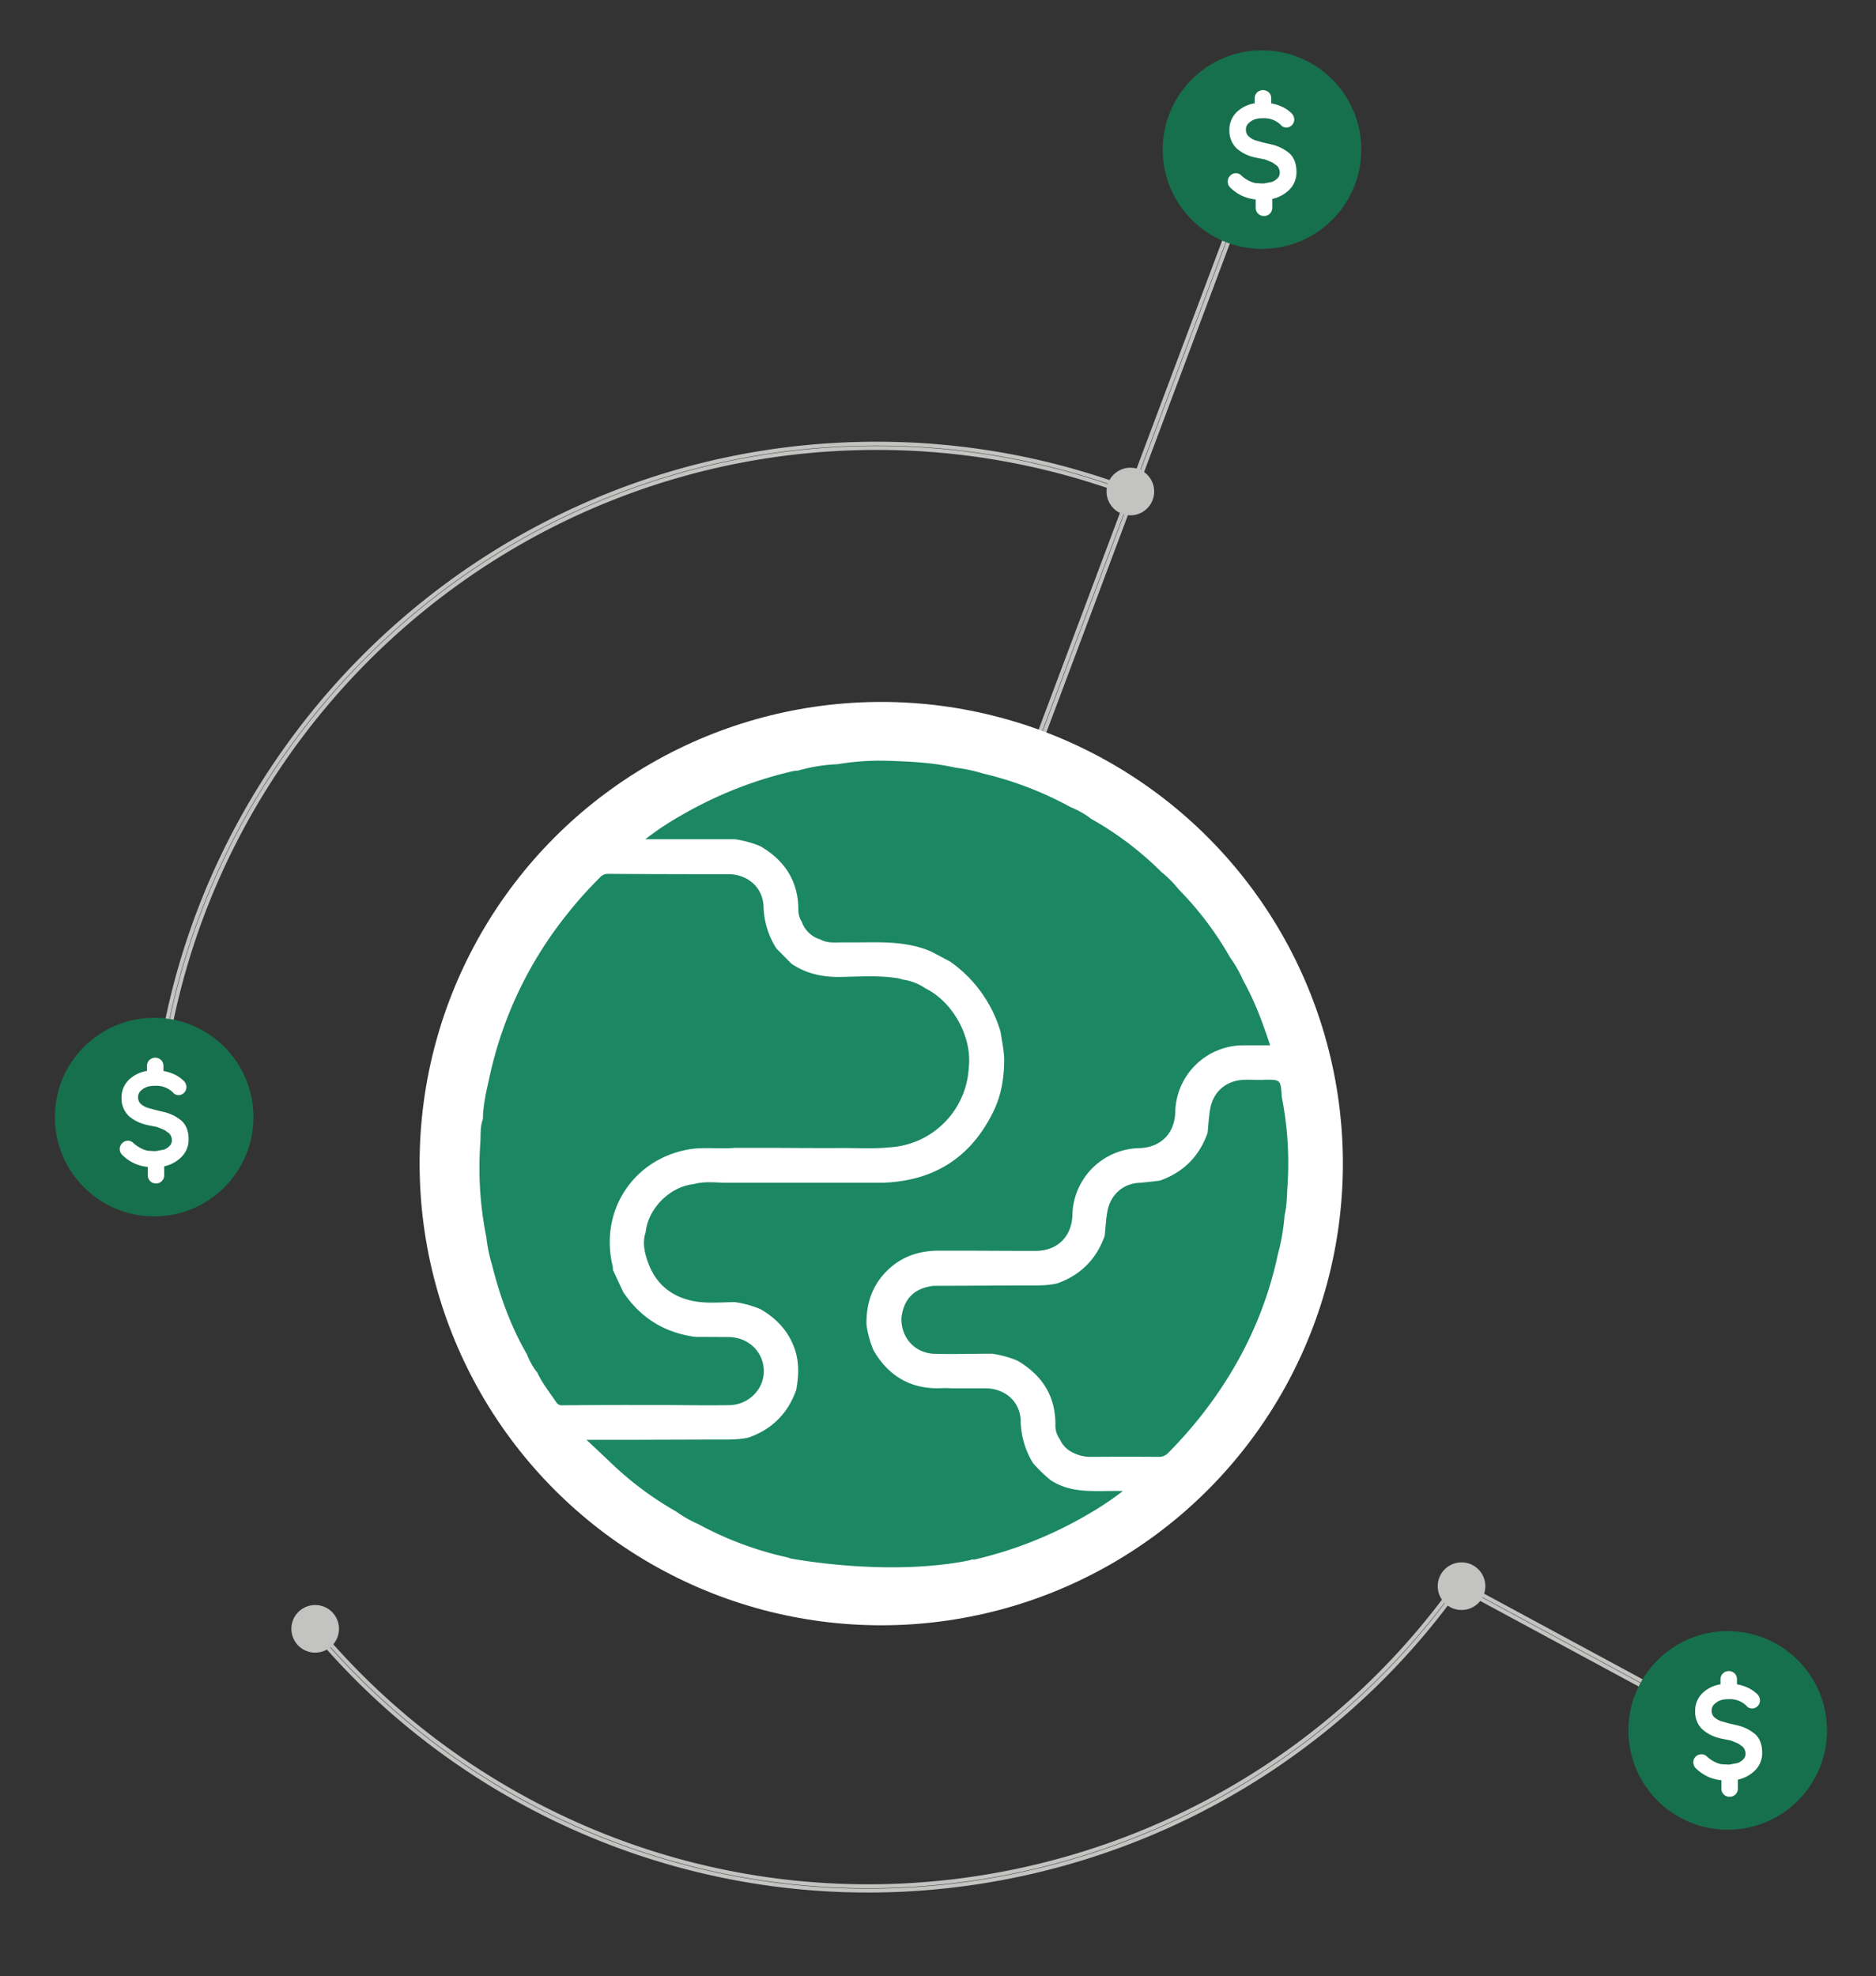
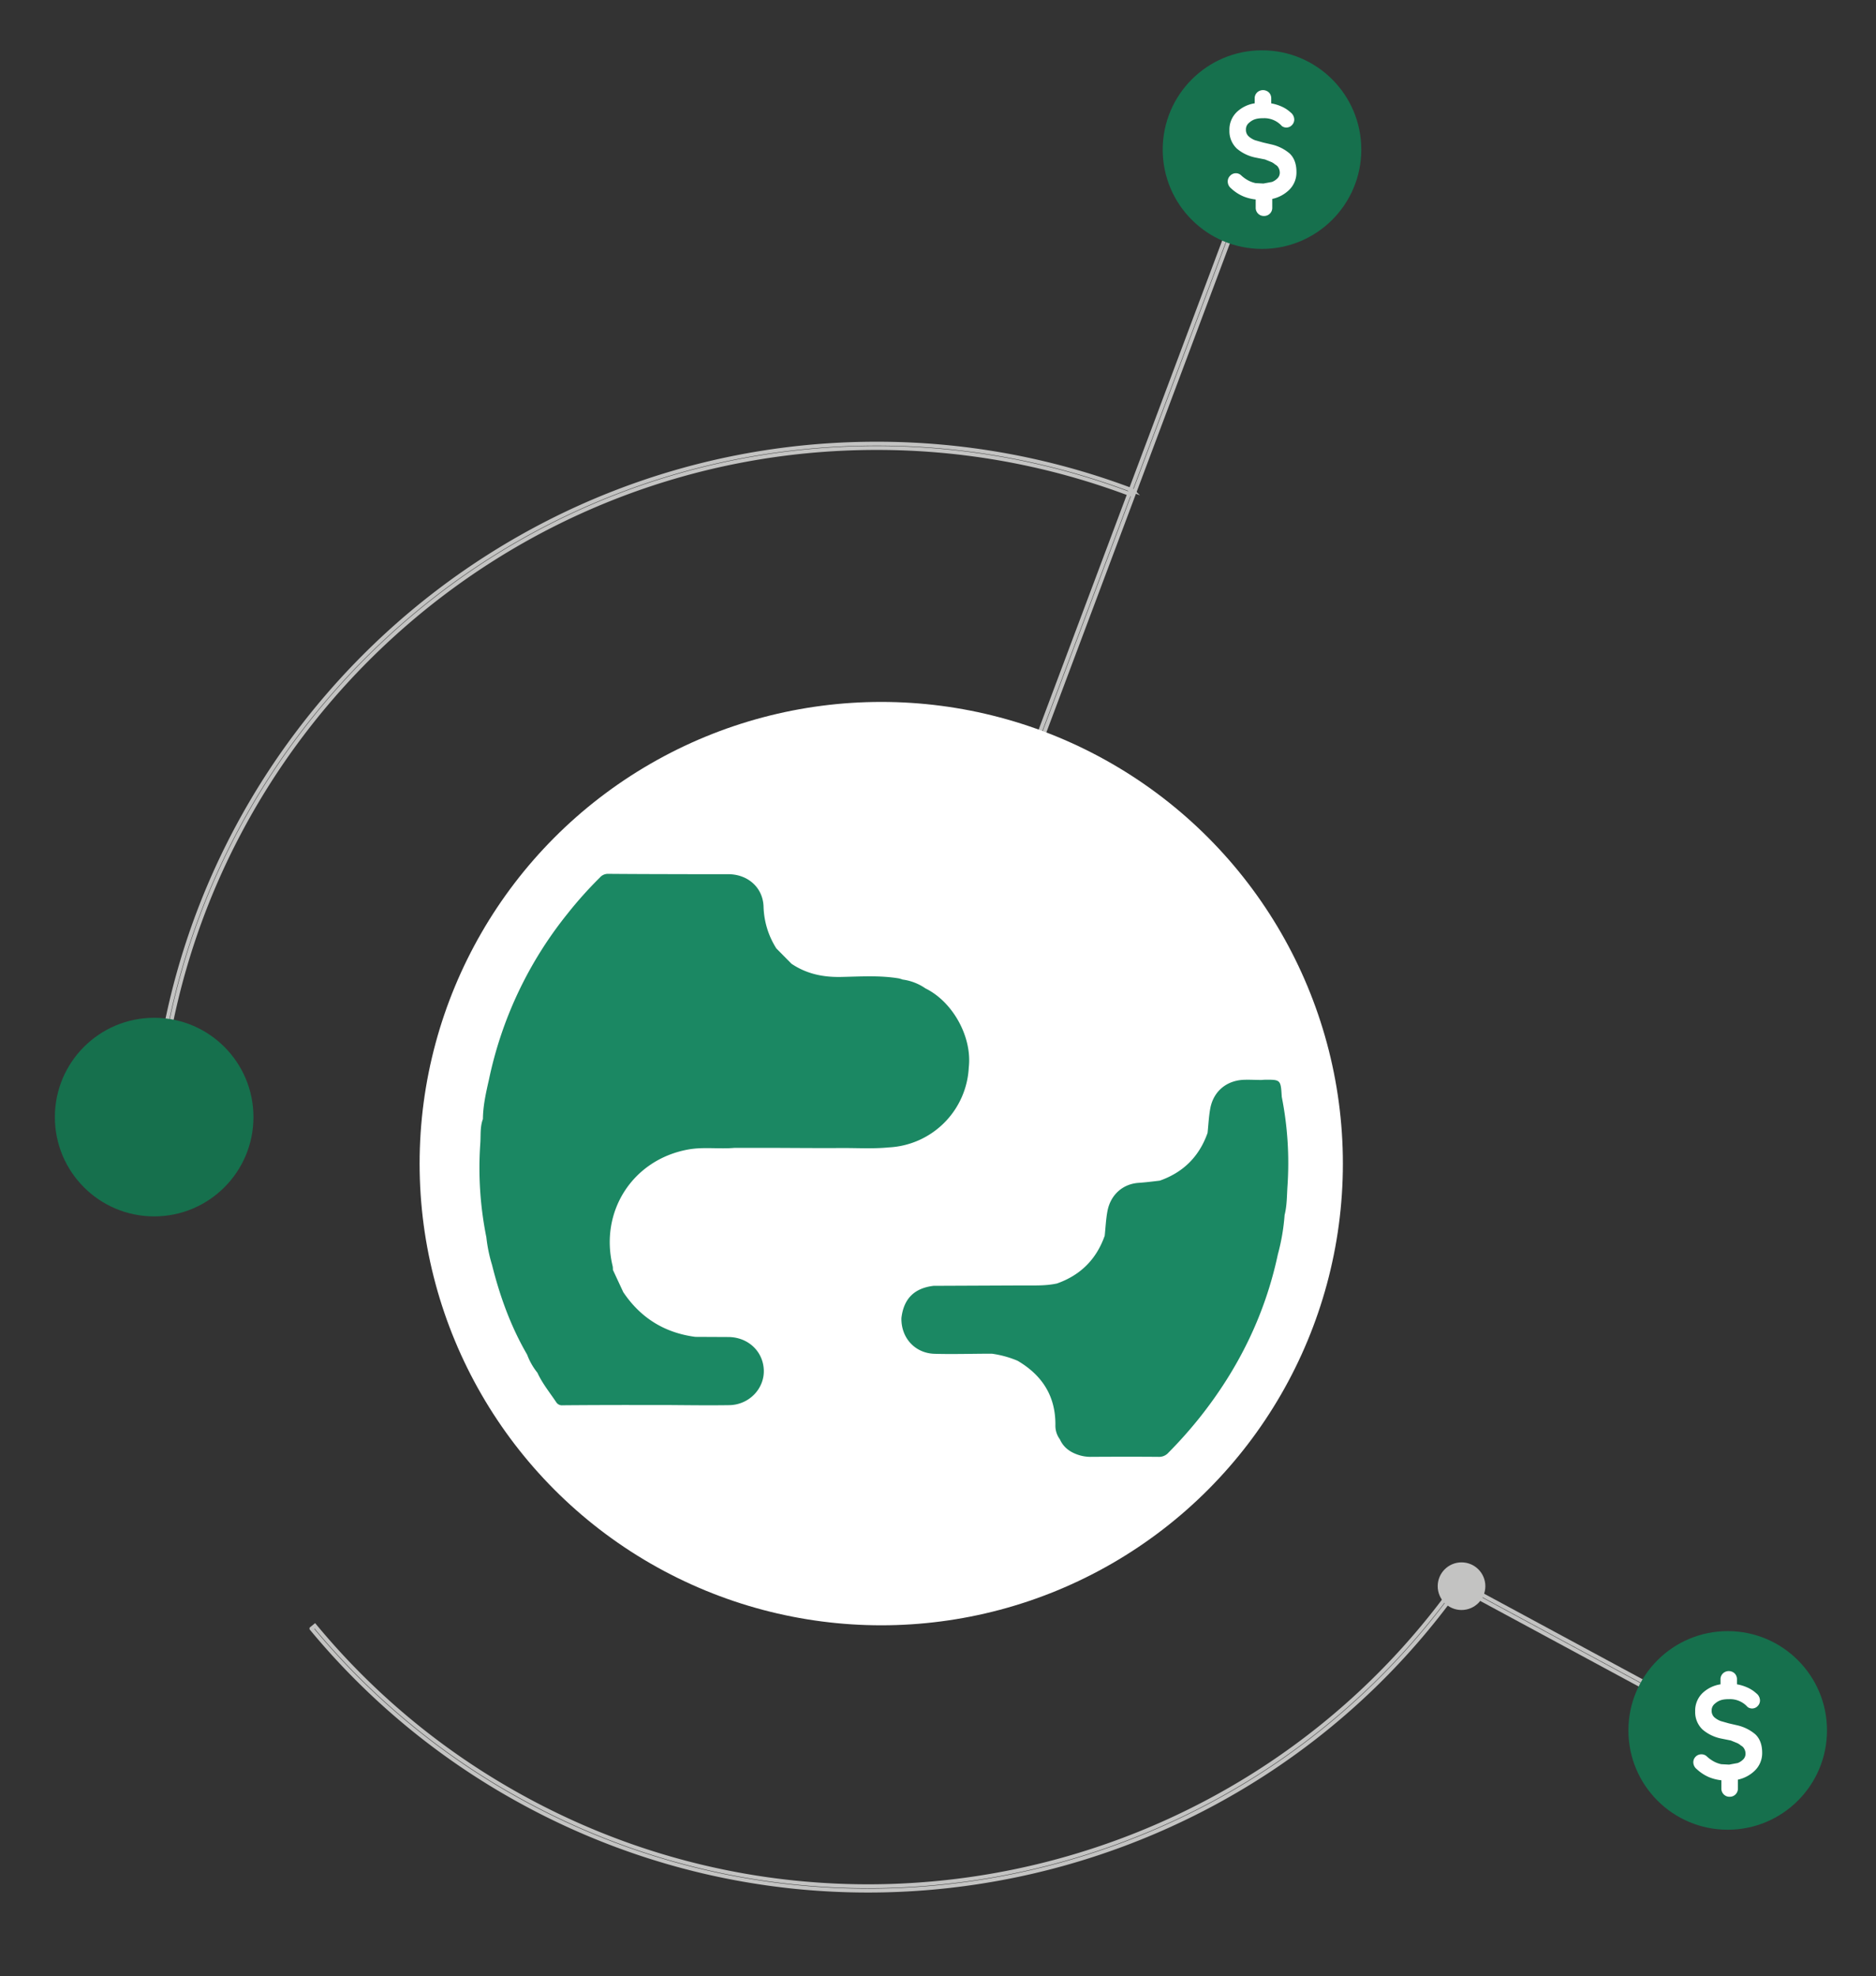
<svg xmlns="http://www.w3.org/2000/svg" id="Layer_1" data-name="Layer 1" viewBox="0 0 956.98 1007.98">
  <rect x="0" y="0" width="956.98" height="1007.98" fill="#333333" stroke="none" />
  <defs>
    <style>.cls-1,.cls-4{fill:none;}.cls-1{stroke:#c3c3c2;stroke-miterlimit:10;stroke-width:2px;}.cls-2{fill:#16704d;}.cls-3{fill:#fff;}.cls-5{fill:#c3c3c2;}.cls-6{fill:#1b8863;}</style>
  </defs>
  <title>LAFISEH2H_Transferencias_Internacionales</title>
  <polygon class="cls-1" points="496.7 469.5 494.65 468.72 636.1 91.87 638.15 92.65 496.7 469.5" />
  <circle class="cls-2" cx="643.77" cy="76.31" r="50.65" />
  <path class="cls-3" d="M661.34,87.66c0-4.11-1.22-7.28-3.53-9.42a21.67,21.67,0,0,0-9.12-4.54l-4.33-1-4.13-1.17A10.65,10.65,0,0,1,637,69.59a4.41,4.41,0,0,1-1.43-3.43A4.24,4.24,0,0,1,637,62.78c2.28-2.08,4.35-2.49,7.69-2.49a11.93,11.93,0,0,1,9.2,4,3.87,3.87,0,0,0,5.15-.48,4,4,0,0,0,1.18-2.88,4.72,4.72,0,0,0-1.88-3.6,16.55,16.55,0,0,0-4.74-3.06,22,22,0,0,0-5.12-1.54l0-2.56a4.2,4.2,0,0,0-1.18-3,4.39,4.39,0,0,0-3-1.2,4.28,4.28,0,0,0-3.05,1.22,4.09,4.09,0,0,0-1.22,3.06V52.7A17,17,0,0,0,631,57.06a12.39,12.39,0,0,0-3.85,9.43,12.21,12.21,0,0,0,3.79,9.3,21.07,21.07,0,0,0,9.38,4.55l5,1,3.44,1.4A8.73,8.73,0,0,1,650.59,84l.5.21v.13c.11.1.31.17.41.27A5.15,5.15,0,0,1,652.84,88a4,4,0,0,1-1.35,3.12,7.82,7.82,0,0,1-2.63,1.68l-4.38.81-4-.21a14.69,14.69,0,0,1-3.31-1.14,17.44,17.44,0,0,1-4.13-2.9,3.84,3.84,0,0,0-2.61-1h0a4,4,0,0,0-2.94,1.31,4,4,0,0,0-1.2,2.9A4.48,4.48,0,0,0,628,96.07a21.29,21.29,0,0,0,6.28,4.11,23.15,23.15,0,0,0,6.27,1.57l0,4.22a4.12,4.12,0,0,0,1.23,3,4,4,0,0,0,2.94,1.19h0A4.12,4.12,0,0,0,649,105.9l0-4.44a17.68,17.68,0,0,0,8.63-4.61A12.36,12.36,0,0,0,661.34,87.66Z" />
  <path class="cls-1" d="M447.09,226.31c-192.32,0-350.77,147.66-368,335.54h2.19C98.51,375.18,256,228.5,447.09,228.5a365.55,365.55,0,0,1,129.63,23.62l.79-2.06A367.84,367.84,0,0,0,447.09,226.31Z" />
  <path class="cls-1" d="M260.47,915.93c167.1,95.21,377.88,45.35,485.85-109.37l-1.91-1.09C637,959.15,427.59,1008.63,261.56,914a365.54,365.54,0,0,1-100.94-84.7l-1.71,1.4A367.86,367.86,0,0,0,260.47,915.93Z" />
  <circle class="cls-2" cx="78.64" cy="569.79" r="50.65" />
-   <path class="cls-3" d="M96.21,581.15c0-4.12-1.22-7.29-3.53-9.43a21.67,21.67,0,0,0-9.12-4.53l-4.33-1.05L75.1,565a10.64,10.64,0,0,1-3.22-1.88,4.44,4.44,0,0,1-1.43-3.44,4.25,4.25,0,0,1,1.44-3.38c2.28-2.08,4.35-2.48,7.69-2.48a11.93,11.93,0,0,1,9.2,4,3.87,3.87,0,0,0,5.15-.47,4.09,4.09,0,0,0,1.18-2.89,4.72,4.72,0,0,0-1.88-3.59,16.57,16.57,0,0,0-4.74-3.07,22,22,0,0,0-5.12-1.53l0-2.57a4.19,4.19,0,0,0-1.18-3,4.4,4.4,0,0,0-3-1.21,4.32,4.32,0,0,0-3,1.22,4.11,4.11,0,0,0-1.22,3.07v2.48a16.87,16.87,0,0,0-9.06,4.36A12.37,12.37,0,0,0,62,560a12.23,12.23,0,0,0,3.79,9.31,21.17,21.17,0,0,0,9.38,4.54l5,1,3.44,1.4a9.57,9.57,0,0,1,1.81,1.25l.5.21v.13c.11.1.31.18.41.28a5.13,5.13,0,0,1,1.35,3.44,4.06,4.06,0,0,1-1.35,3.12,8.14,8.14,0,0,1-2.63,1.68l-4.38.81-4-.22A14.21,14.21,0,0,1,72,585.74a17.39,17.39,0,0,1-4.13-2.89,3.81,3.81,0,0,0-2.61-1h-.05a4,4,0,0,0-2.94,1.31,4.06,4.06,0,0,0-1.2,2.9,4.49,4.49,0,0,0,1.76,3.49,21.49,21.49,0,0,0,6.28,4.11,23.52,23.52,0,0,0,6.27,1.57l0,4.22a4.13,4.13,0,0,0,1.23,3,4,4,0,0,0,2.94,1.19h0a4.12,4.12,0,0,0,4.21-4.29l0-4.44a17.77,17.77,0,0,0,8.63-4.61A12.39,12.39,0,0,0,96.21,581.15Z" />
  <rect class="cls-1" x="822.53" y="758.44" width="2.19" height="185.63" transform="translate(-316.76 1171.43) rotate(-61.63)" />
  <circle class="cls-2" cx="881.33" cy="882.63" r="50.65" />
  <path class="cls-3" d="M898.91,894c0-4.11-1.22-7.28-3.53-9.42a21.73,21.73,0,0,0-9.12-4.54l-4.34-1-4.12-1.17a10.84,10.84,0,0,1-3.23-1.89,4.41,4.41,0,0,1-1.43-3.43,4.3,4.3,0,0,1,1.44-3.38c2.29-2.08,4.36-2.49,7.69-2.49a11.93,11.93,0,0,1,9.2,4,3.87,3.87,0,0,0,5.15-.48,4,4,0,0,0,1.18-2.88,4.71,4.71,0,0,0-1.87-3.6,16.61,16.61,0,0,0-4.75-3.06,22,22,0,0,0-5.12-1.54l0-2.56a4.16,4.16,0,0,0-1.18-3,4.37,4.37,0,0,0-3-1.2,4.31,4.31,0,0,0-3,1.22,4.09,4.09,0,0,0-1.22,3.06l0,2.48a17.08,17.08,0,0,0-9.07,4.36,12.43,12.43,0,0,0-3.85,9.43,12.24,12.24,0,0,0,3.79,9.3,21.07,21.07,0,0,0,9.38,4.55l5,1,3.43,1.4a8.22,8.22,0,0,1,1.81,1.25l.5.21v.13c.11.1.31.17.41.28a5.06,5.06,0,0,1,1.36,3.43,4.08,4.08,0,0,1-1.35,3.12,8,8,0,0,1-2.63,1.68l-4.39.81-4-.21a14.69,14.69,0,0,1-3.31-1.14,17.44,17.44,0,0,1-4.13-2.9,3.84,3.84,0,0,0-2.6-1h-.05A4,4,0,0,0,865,896a4,4,0,0,0-1.21,2.9,4.48,4.48,0,0,0,1.76,3.48,21.42,21.42,0,0,0,6.28,4.11,23.24,23.24,0,0,0,6.27,1.57l0,4.22a4.15,4.15,0,0,0,1.23,3,4.06,4.06,0,0,0,2.94,1.19h.05a4.12,4.12,0,0,0,4.21-4.29l0-4.44a17.72,17.72,0,0,0,8.64-4.61A12.4,12.4,0,0,0,898.91,894Z" />
  <polyline class="cls-4" points="579.18 245.65 577.51 250.06 576.72 252.12 576 254.07" />
-   <circle class="cls-5" cx="576.62" cy="250.71" r="12.15" />
  <circle class="cls-5" cx="745.55" cy="809.06" r="12.15" />
-   <circle class="cls-5" cx="160.78" cy="830.81" r="12.15" />
  <circle class="cls-3" cx="449.54" cy="593.52" r="235.49" />
  <path class="cls-6" d="M287,716.79a3.43,3.43,0,0,1-3.27-1.59c-3.3-4.94-7.08-9.56-9.58-15a33.4,33.4,0,0,1-5.26-9.27C260.56,676.61,255,661.21,251,645.2a76.34,76.34,0,0,1-2.9-14.11,178.9,178.9,0,0,1-3.1-47.76c.31-4.18-.19-8.48,1.34-12.55.07-6.82,1.56-13.43,3.06-20a200.14,200.14,0,0,1,40-84.61A203.93,203.93,0,0,1,306,447.61a5.38,5.38,0,0,1,4.12-1.89c14.85.13,29.71.14,44.56.18l16.64,0c10-.06,17.86,6.67,18.18,16.55a41.86,41.86,0,0,0,6.52,21.3l7.75,7.84c7.61,5.12,16,6.89,25.12,6.72,9.84-.19,19.74-.89,29.55.73a15.15,15.15,0,0,1,2,.6,26.55,26.55,0,0,1,11.67,4.52c14,6.87,23.87,24.84,22.08,40.33a43,43,0,0,1-40.77,40.76c-8,.79-16,.28-24,.32-12.68.08-25.35-.05-38-.09l-16.64,0c-7.94.72-15.94-.6-23.87.87-28.21,5.21-45.2,31.59-38.35,59.64a9.77,9.77,0,0,1,.09,1.72q2.64,5.68,5.29,11.37,13.21,19.7,36.74,22.81l16.63.08c10.16-.06,18,7.22,18.32,16.94.28,9.49-7.59,17.65-17.58,17.81-11,.17-22.06,0-33.08-.07l-16.64,0C310.57,716.65,298.79,716.69,287,716.79ZM656.76,605.06c-.32,4.9-.24,9.85-1.46,14.66a106.49,106.49,0,0,1-3.45,20.13c-6.59,30.94-20.23,58.51-39.87,83.2A224.35,224.35,0,0,1,596,741a6.27,6.27,0,0,1-4.92,2.09c-11.66-.1-23.31-.07-35,0a19.88,19.88,0,0,1-6.41-1.14c-4-1.4-7.23-3.78-9-7.79a11.66,11.66,0,0,1-2.29-7.34c.1-14.81-6.81-25.41-19.31-32.75a52.1,52.1,0,0,0-13.13-3.6c-9.73,0-19.47.33-29.19.06-10.06-.28-17.15-8.2-16.92-18.25,1.15-9.84,6.55-15.25,16.42-16.42q23-.1,46.08-.2c5.64,0,11.29.22,16.86-1q18-6.35,24.34-24.35c.44-4.15.62-8.35,1.38-12.45,1.52-8.29,7.71-14,16-14.53,3.61-.25,7.17-.7,10.74-1.13q18-6.33,24.35-24.34c.45-4.18.62-8.41,1.39-12.53,1.67-8.83,8.48-14.37,17.52-14.57,2.76-.06,5.53.07,8.29.11.58,0,1.15-.12,1.73-.12,8.39-.09,8.39-.08,8.92,8.71A173.65,173.65,0,0,1,656.76,605.06Z" />
-   <path class="cls-6" d="M554.65,772.62a206.45,206.45,0,0,1-57,22.72,4.12,4.12,0,0,1-.86.1h0c-.43,0-.87,0-1.31,0a3.72,3.72,0,0,1-.47.34c-42.23,8.66-91.26-.78-91.72-.87s-.91-.3-1.36-.47a173.68,173.68,0,0,1-45.66-17,61.4,61.4,0,0,1-11.34-6.45,168.21,168.21,0,0,1-34.79-26.29L299.2,734.41h19.69l46.08-.15c5.64,0,11.29.22,16.86-1q18-6.32,24.35-24.35c1.22-6.89,1.61-13.71-.68-20.53-3.12-9.27-9.28-15.81-17.56-20.62a51.55,51.55,0,0,0-13.13-3.59c-7.25.05-14.56.88-21.73-.67-10.86-2.36-18.45-8.66-22.37-19.18-1.89-5.16-3.15-10.37-1.34-15.85,1.22-12.06,12.42-23.26,24.47-24.47,5.78-1.66,11.66-.68,17.5-.72l62,0,16.64,0c26.42-.78,45.55-12.91,57-36.84,3.81-8,5.19-16.57,5.27-25.37,0-5-1.14-9.94-1.87-14.88a66.8,66.8,0,0,0-25.7-35.71l-9.4-5c-14.34-6.33-29.55-4.55-44.55-4.78-4.14-.07-8.4.63-12.3-1.52a14.44,14.44,0,0,1-9.44-9,11,11,0,0,1-1.73-6.2c-.05-14.62-7-25.08-19.31-32.31a52,52,0,0,0-13.13-3.6H329.18a149,149,0,0,1,18.69-12.38,206.22,206.22,0,0,1,56.31-22.29,23.27,23.27,0,0,1,3-.36,85,85,0,0,1,20.08-3.24,131,131,0,0,1,27.39-1.68c11,.37,22.08,1,32.92,3.47a82.67,82.67,0,0,1,14.09,3,177.94,177.94,0,0,1,44.48,17.1,45.26,45.26,0,0,1,10.53,6,166.12,166.12,0,0,1,35.84,27.14,57.78,57.78,0,0,1,8.75,8.8,167.43,167.43,0,0,1,26.27,34.82A59.83,59.83,0,0,1,634,499.78c5.84,10.38,10,21.43,13.91,33.4-4.78,0-9.18,0-13.58,0a34.79,34.79,0,0,0-34.81,34.07c-.31,11-7.48,18.08-18.46,18.38a34.83,34.83,0,0,0-34,34c-.31,11.15-7.65,18.38-18.84,18.42-10.61,0-21.23-.07-31.85-.11l-16.64,0c-9.75-.16-18.56,2.37-25.94,9-8.51,7.69-12,17.42-11.78,28.7a51.64,51.64,0,0,0,3.6,13.14c7.92,13.61,19.68,20.15,35.49,19.25,1.58-.09,3.17.06,4.75.11l16.64,0c10-.07,17.89,6.61,18.16,16.46A42.79,42.79,0,0,0,527,746.34a74.66,74.66,0,0,0,9,8.68c11.09,7.26,23.67,5.18,36.81,5.51A161.78,161.78,0,0,1,554.65,772.62Z" />
</svg>